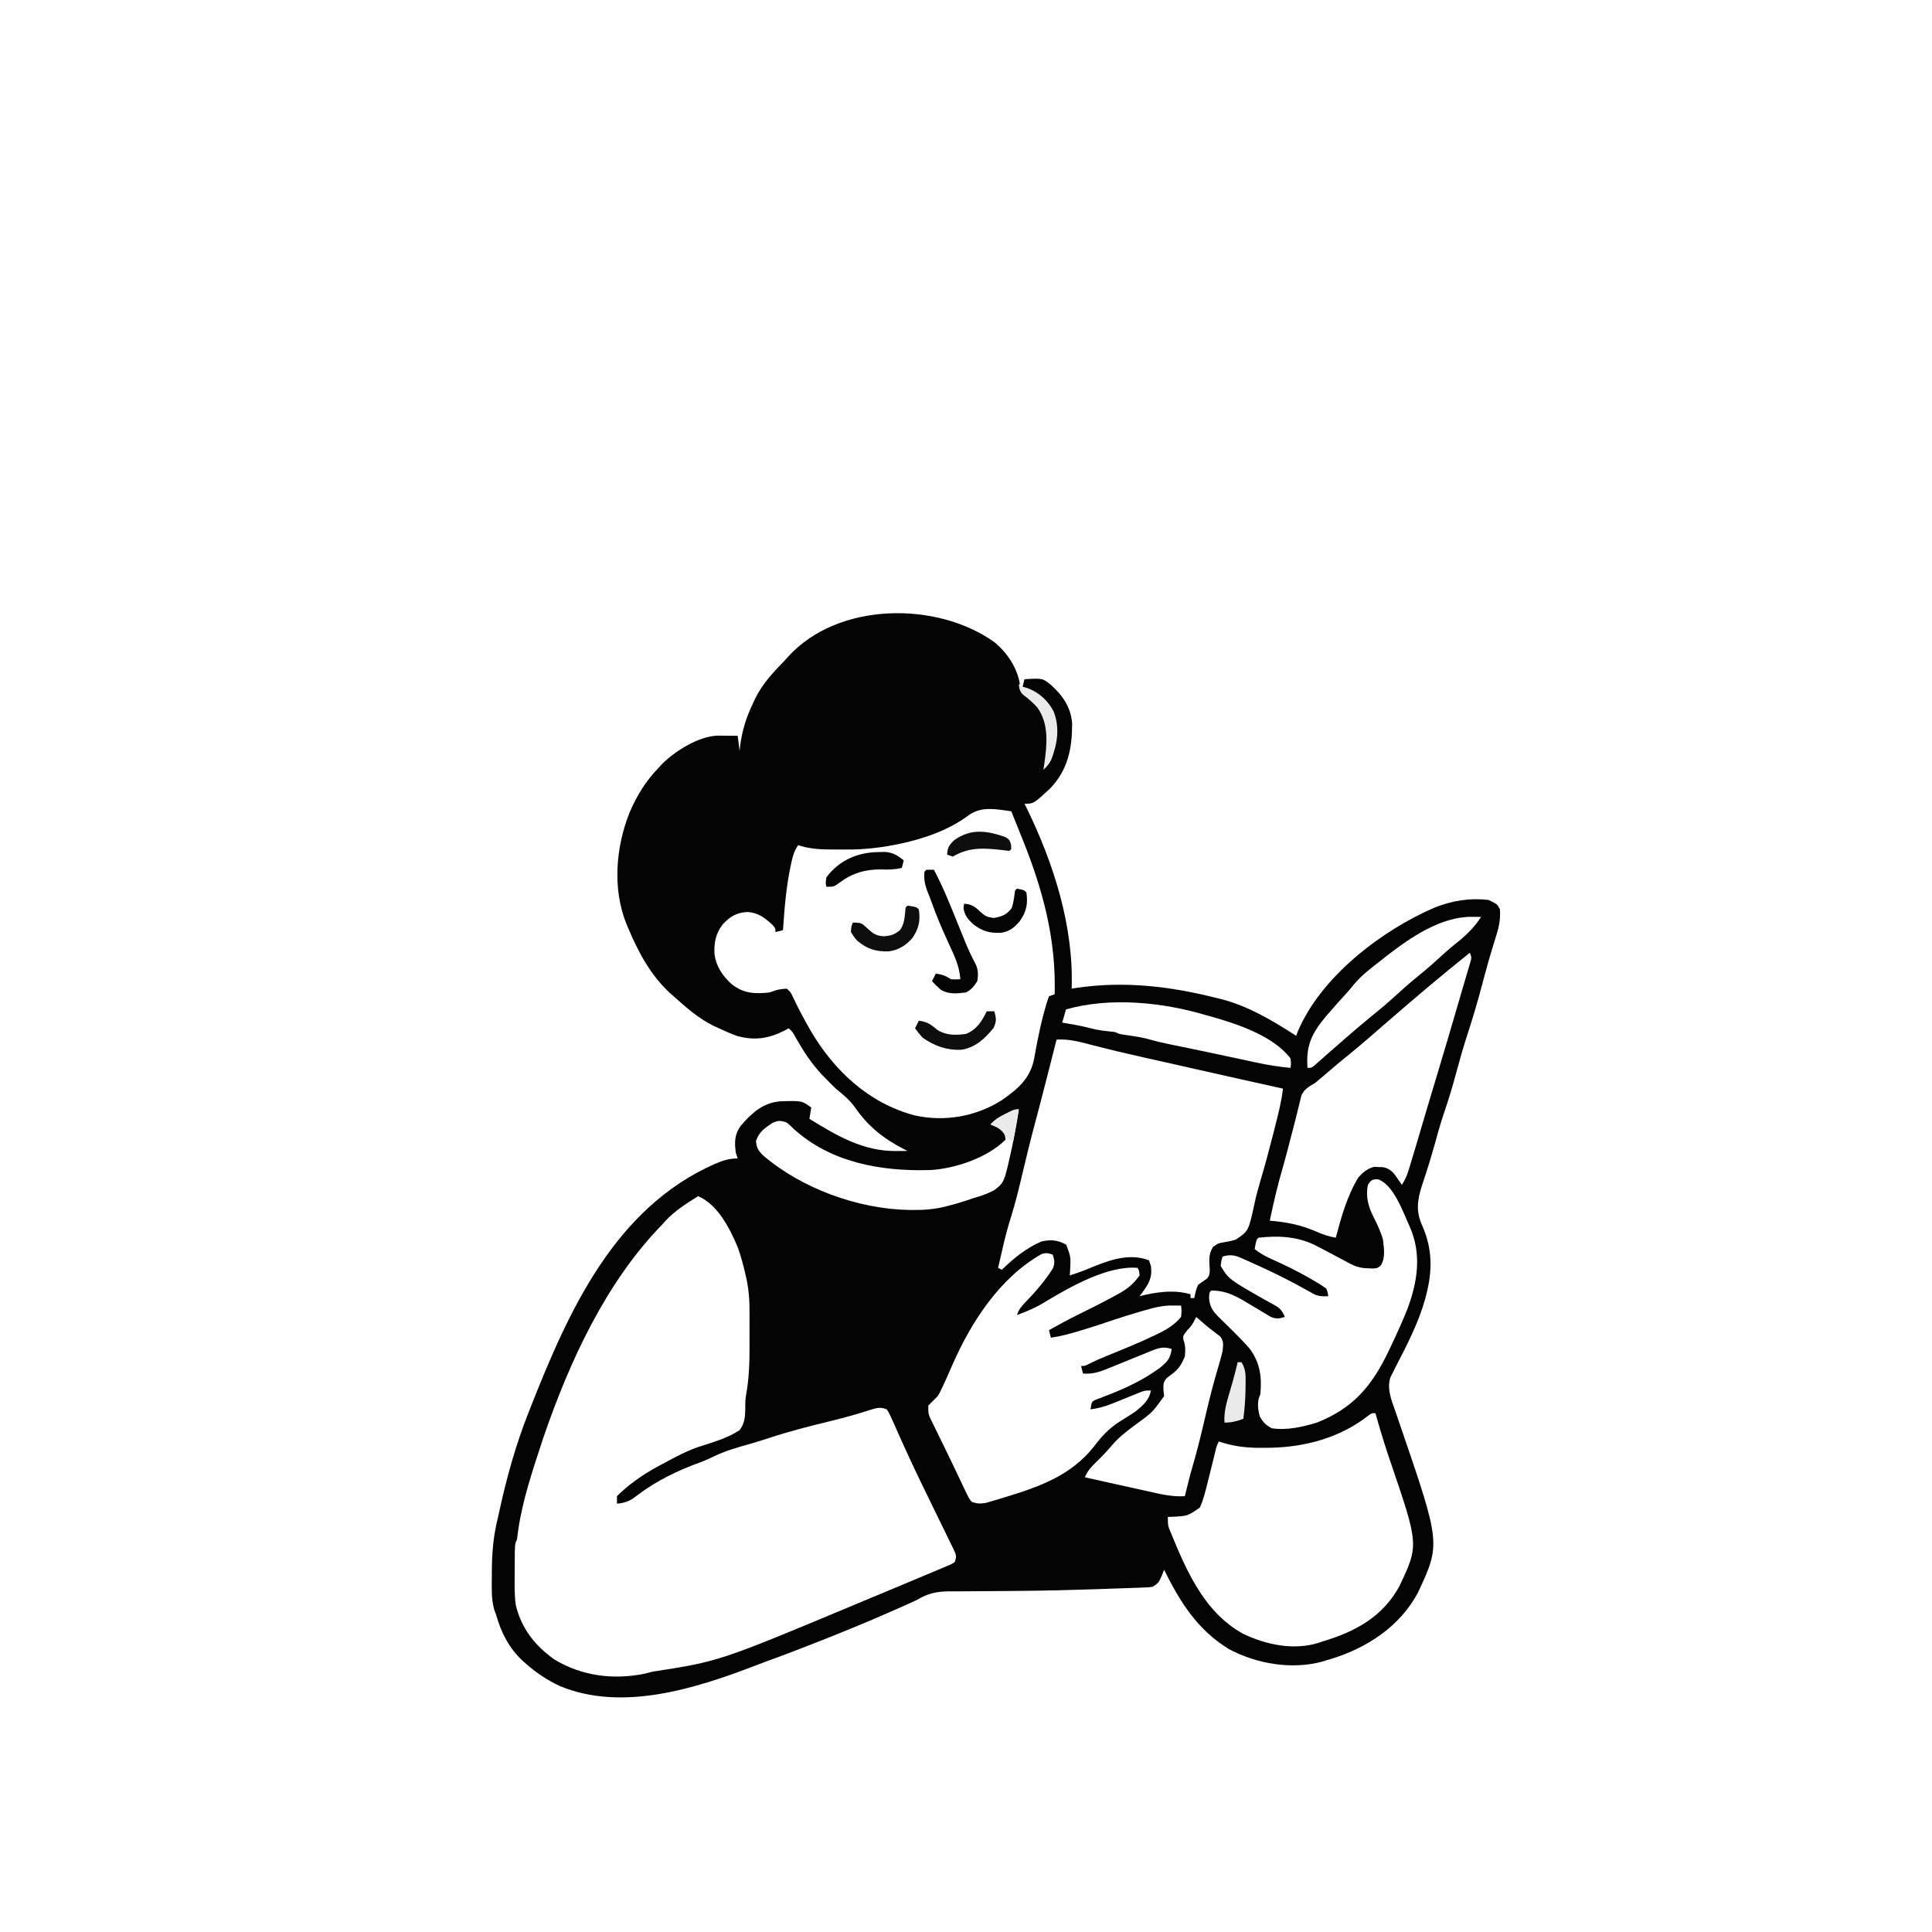
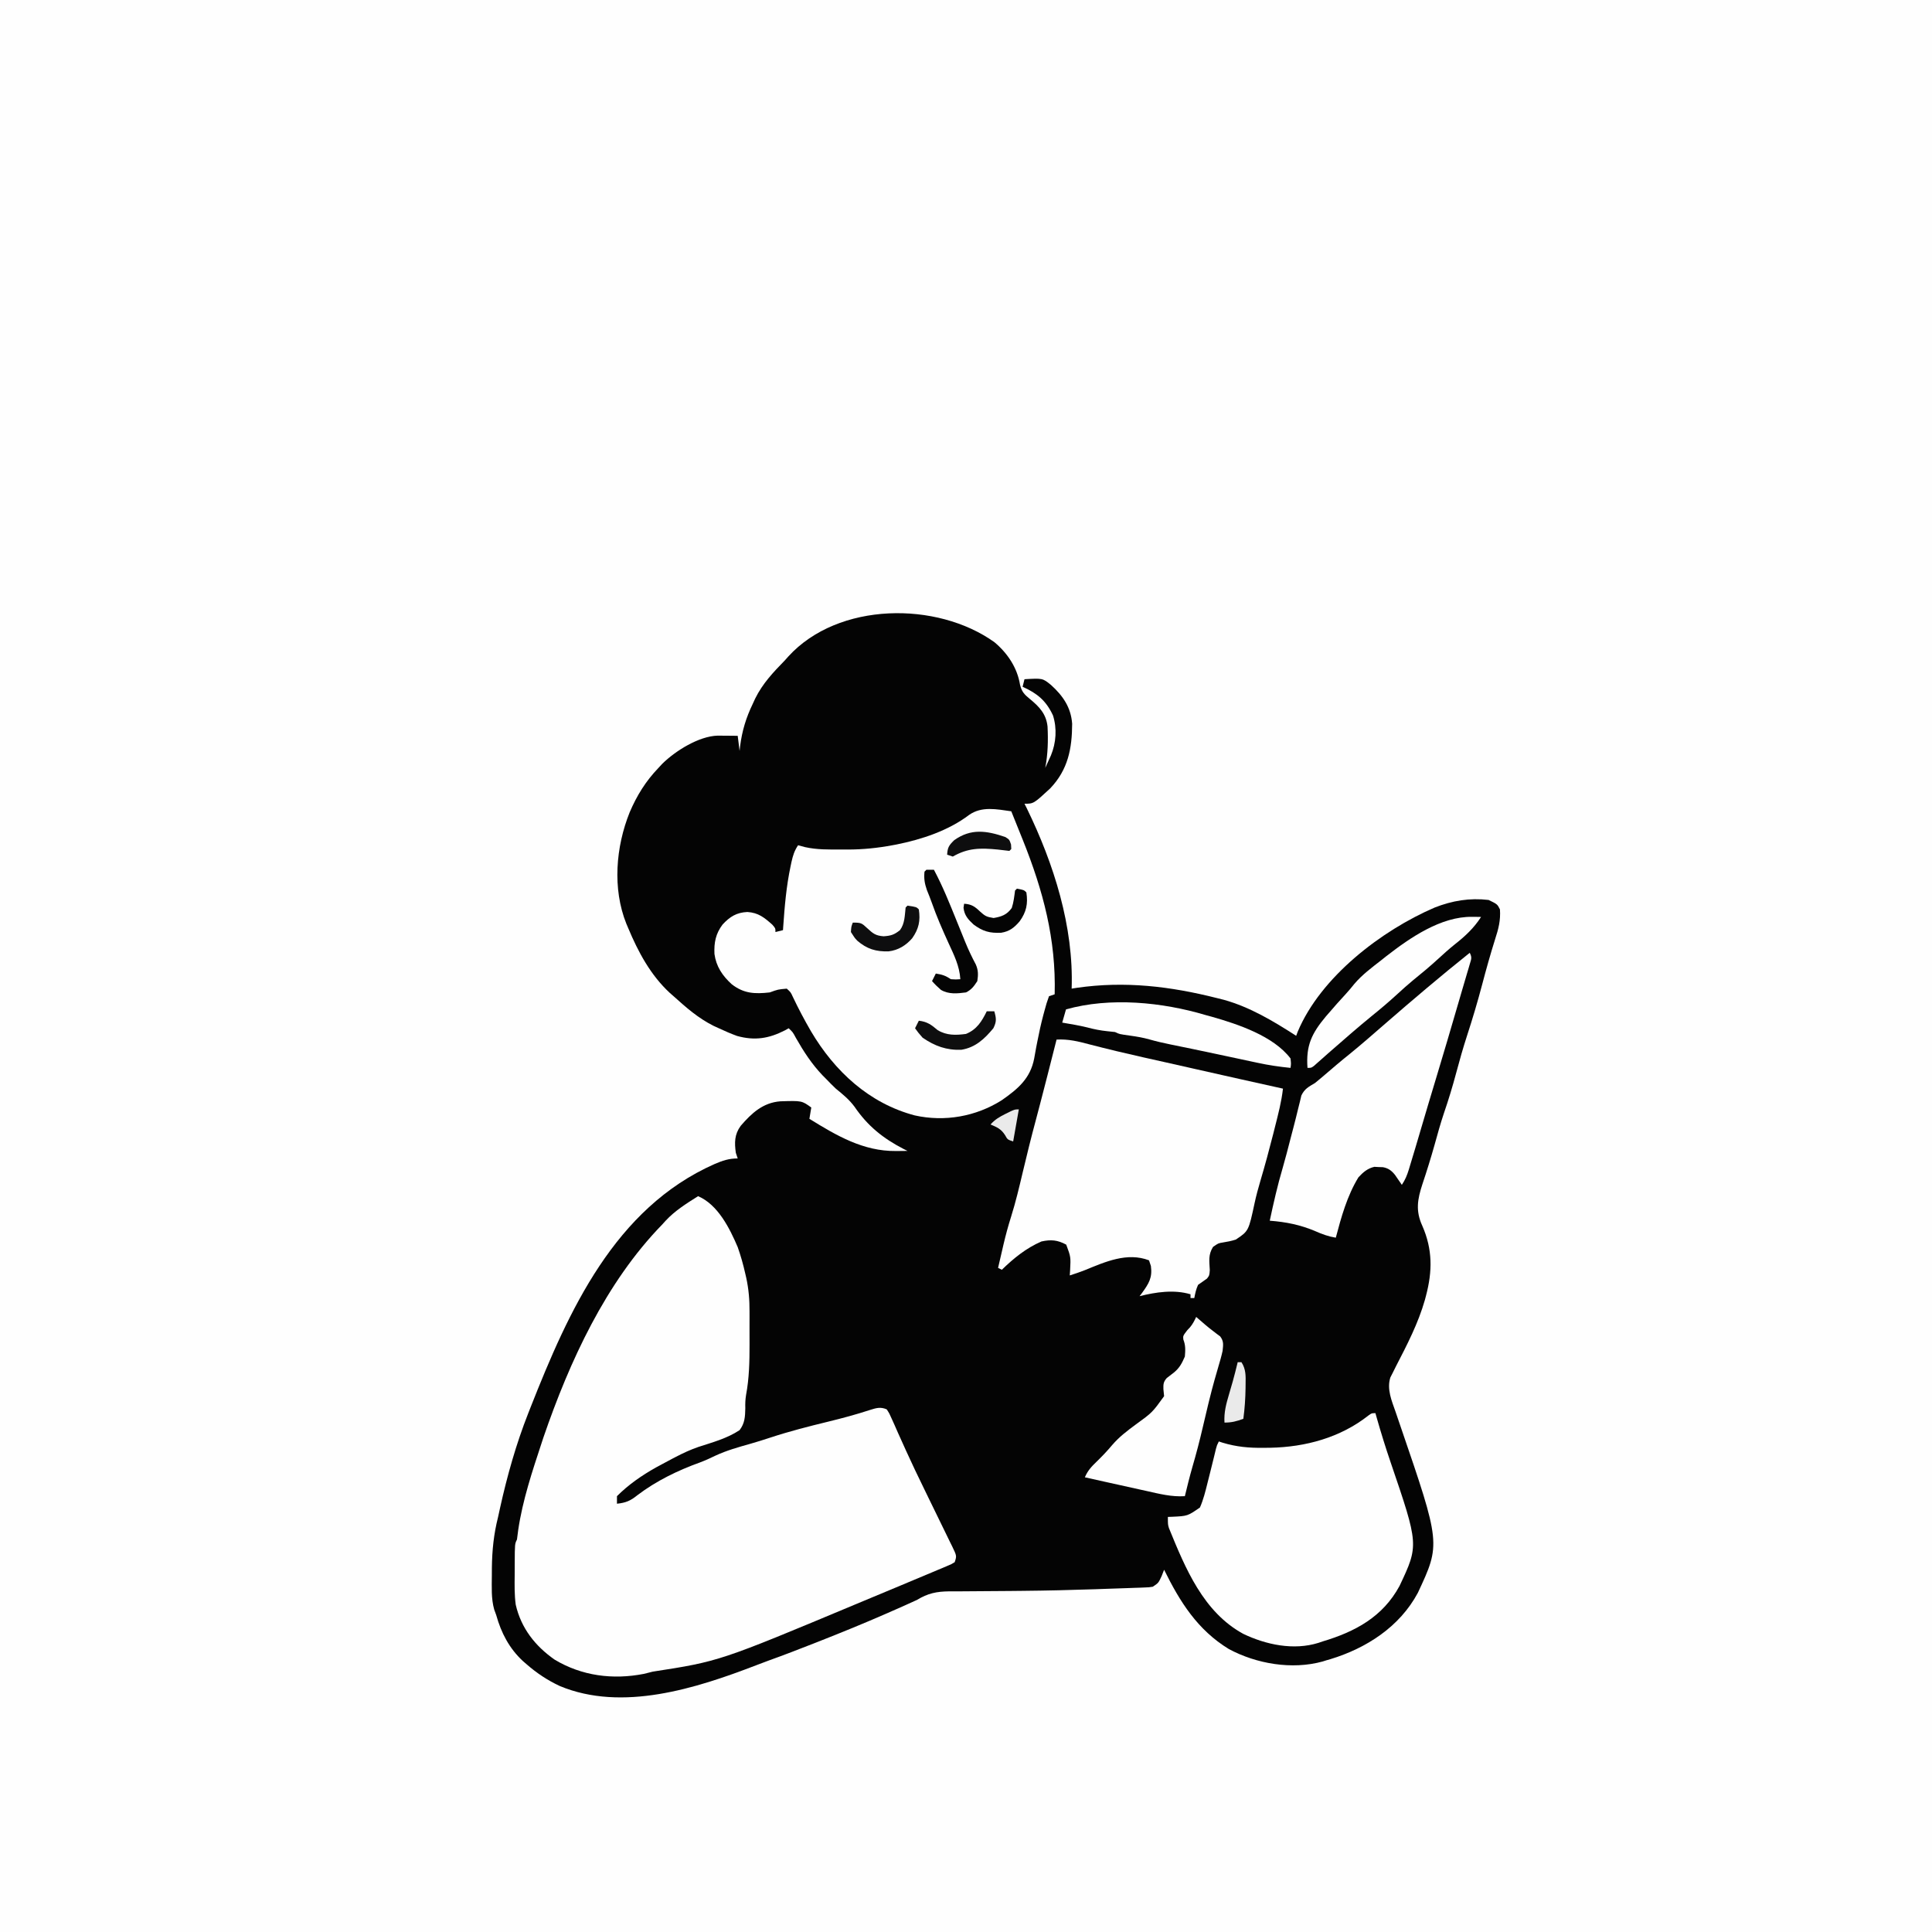
<svg xmlns="http://www.w3.org/2000/svg" version="1.1" width="1024" height="1024">
  <rect width="100%" height="100%" fill="#808080" stroke="none" />
  <path d="M0 0 C337.92 0 675.84 0 1024 0 C1024 337.92 1024 675.84 1024 1024 C686.08 1024 348.16 1024 0 1024 C0 686.08 0 348.16 0 0 Z " fill="#FEFEFE" transform="translate(0,0)" />
  <path d="M0 0 C6.937 5.794 12.117 13.539 13.562 22.5 C14.422 26.178 15.834 27.704 18.75 30.062 C23.739 34.151 27.45 37.997 28.155 44.69 C28.534 52.06 28.349 59.37 26.938 66.625 C27.587 65.21 28.232 63.793 28.875 62.375 C29.235 61.586 29.594 60.797 29.965 59.984 C32.717 53.309 33.243 45.706 31.031 38.793 C27.394 31.016 22.781 27.173 14.938 23.625 C15.267 22.305 15.598 20.985 15.938 19.625 C25.514 19.062 25.514 19.062 29.938 22.625 C36.304 28.37 40.559 34.517 41.203 43.211 C41.149 56.38 39.038 67.548 29.562 77.5 C20.772 85.625 20.772 85.625 15.938 85.625 C16.338 86.418 16.739 87.211 17.152 88.027 C31.487 117.444 42.064 150.654 40.938 183.625 C42.287 183.408 42.287 183.408 43.664 183.188 C69.172 179.507 93.124 182.369 117.938 188.625 C119.167 188.933 120.397 189.241 121.664 189.559 C135.505 193.422 147.937 200.899 159.938 208.625 C160.208 207.902 160.479 207.179 160.758 206.434 C172.97 177.36 205.143 152.792 233.309 140.656 C242.681 136.98 251.877 135.44 261.938 136.625 C266.558 138.867 266.558 138.867 267.938 141.625 C268.359 147.441 267.149 151.996 265.375 157.438 C262.873 165.41 260.623 173.419 258.5 181.5 C256.089 190.615 253.425 199.601 250.497 208.562 C248.404 215.015 246.557 221.508 244.812 228.062 C242.86 235.398 240.687 242.56 238.215 249.738 C236.349 255.281 234.825 260.927 233.249 266.558 C231.292 273.508 229.153 280.388 226.854 287.233 C224.197 295.356 223.151 301.418 226.812 309.375 C232.248 321.81 232.199 333.333 228.75 346.375 C228.554 347.118 228.358 347.86 228.156 348.625 C224.643 360.961 218.738 372.361 212.871 383.709 C212.349 384.76 211.827 385.811 211.289 386.895 C210.575 388.296 210.575 388.296 209.846 389.726 C207.895 395.951 210.571 402.044 212.633 407.961 C213.187 409.588 213.74 411.215 214.294 412.842 C214.728 414.107 214.728 414.107 215.171 415.397 C236.579 477.877 236.579 477.877 224.434 503.84 C214.82 521.84 197.169 533.213 178.016 539.035 C177.33 539.23 176.644 539.424 175.938 539.625 C175.293 539.83 174.648 540.035 173.984 540.246 C157.699 544.752 138.803 541.49 124.223 533.633 C107.635 523.495 98.333 508.648 89.938 491.625 C89.504 492.739 89.071 493.852 88.625 495 C86.938 498.625 86.938 498.625 83.938 500.625 C81.951 500.935 81.951 500.935 79.64 501.02 C78.76 501.056 77.88 501.093 76.973 501.131 C75.525 501.176 75.525 501.176 74.047 501.223 C73.023 501.261 71.999 501.3 70.943 501.34 C67.525 501.466 64.106 501.577 60.688 501.688 C58.297 501.773 55.907 501.859 53.517 501.946 C40.61 502.392 27.71 502.687 14.796 502.811 C12.628 502.832 10.461 502.855 8.294 502.878 C1.974 502.945 -4.346 503.004 -10.666 503.014 C-13.91 503.023 -17.154 503.057 -20.398 503.086 C-21.564 503.081 -22.729 503.076 -23.93 503.07 C-30.746 503.154 -35.26 504.102 -41.062 507.625 C-45.743 509.792 -50.464 511.866 -55.188 513.938 C-56.208 514.385 -56.208 514.385 -57.248 514.842 C-69.189 520.071 -81.246 524.978 -93.375 529.75 C-94.181 530.067 -94.987 530.384 -95.817 530.711 C-103.746 533.826 -111.684 536.895 -119.703 539.771 C-121.952 540.585 -124.184 541.435 -126.414 542.301 C-158.135 554.523 -197.251 567.028 -230.32 553.27 C-236.909 550.19 -242.6 546.412 -248.062 541.625 C-248.689 541.081 -249.315 540.537 -249.961 539.977 C-257.182 533.26 -261.441 525.04 -264.062 515.625 C-264.412 514.669 -264.761 513.712 -265.121 512.727 C-266.779 506.878 -266.402 500.713 -266.375 494.688 C-266.37 493.383 -266.365 492.078 -266.36 490.734 C-266.245 481.294 -265.378 472.795 -263.062 463.625 C-262.714 462.056 -262.371 460.485 -262.031 458.914 C-258.269 441.891 -253.469 424.853 -247.062 408.625 C-246.642 407.555 -246.222 406.485 -245.789 405.383 C-225.622 354.297 -201.297 300.054 -148.317 276.583 C-144.016 274.756 -140.76 273.625 -136.062 273.625 C-136.393 272.635 -136.722 271.645 -137.062 270.625 C-137.824 265.199 -137.789 260.915 -134.5 256.375 C-128.649 249.576 -122.687 244.064 -113.461 243.344 C-102.089 242.985 -102.089 242.985 -97.062 246.625 C-97.393 248.605 -97.722 250.585 -98.062 252.625 C-83.776 261.451 -69.553 269.862 -52.25 269.688 C-50.508 269.674 -50.508 269.674 -48.73 269.66 C-47.85 269.649 -46.97 269.637 -46.062 269.625 C-46.729 269.296 -47.395 268.968 -48.082 268.629 C-59.04 262.974 -67.2 256.41 -74.156 246.203 C-76.974 242.392 -80.411 239.602 -84.062 236.625 C-85.772 235.003 -87.436 233.331 -89.062 231.625 C-89.719 230.964 -90.375 230.302 -91.051 229.621 C-96.87 223.521 -101.064 217.024 -105.215 209.75 C-106.875 206.647 -106.875 206.647 -109.062 204.625 C-109.706 204.986 -110.349 205.347 -111.012 205.719 C-119.546 210.102 -127.046 211.292 -136.391 208.703 C-139.705 207.494 -142.871 206.129 -146.062 204.625 C-146.988 204.202 -147.914 203.779 -148.867 203.344 C-156.941 199.318 -163.415 193.627 -170.062 187.625 C-170.732 187.04 -171.401 186.455 -172.09 185.852 C-182.243 176.439 -188.791 164.229 -194.062 151.625 C-194.569 150.434 -194.569 150.434 -195.086 149.219 C-202.538 130.625 -200.687 108.494 -193.332 90.188 C-189.507 81.25 -184.837 73.681 -178.062 66.625 C-177.4 65.911 -176.737 65.197 -176.055 64.461 C-169.078 57.59 -156.68 49.818 -146.707 49.527 C-144.81 49.545 -144.81 49.545 -142.875 49.562 C-141.603 49.572 -140.33 49.581 -139.02 49.59 C-137.556 49.607 -137.556 49.607 -136.062 49.625 C-135.732 52.265 -135.403 54.905 -135.062 57.625 C-134.976 56.826 -134.89 56.027 -134.801 55.203 C-133.747 46.964 -131.665 40.092 -128.062 32.625 C-127.642 31.71 -127.222 30.795 -126.789 29.852 C-122.823 21.851 -117.231 15.948 -111.062 9.625 C-110.167 8.62 -110.167 8.62 -109.254 7.594 C-82.778 -21.457 -30.387 -21.771 0 0 Z " fill="#040404" transform="translate(527.062,340.375)" />
  <path d="M0 0 C10.475 4.459 16.739 16.979 21 27 C22.632 31.614 23.927 36.226 25 41 C25.25 42.076 25.25 42.076 25.505 43.174 C26.831 49.233 27.294 54.952 27.266 61.145 C27.268 62.076 27.269 63.008 27.271 63.968 C27.273 65.925 27.269 67.882 27.261 69.839 C27.25 72.795 27.261 75.75 27.273 78.705 C27.279 87.764 27.094 96.449 25.429 105.372 C25.032 107.802 24.946 109.965 25.027 112.418 C24.921 116.896 24.781 120.363 22 124 C15.427 128.383 7.562 130.502 0.11 132.928 C-4.047 134.361 -7.918 136.159 -11.812 138.188 C-12.443 138.513 -13.073 138.838 -13.722 139.174 C-15.489 140.1 -17.245 141.05 -19 142 C-20.084 142.584 -21.168 143.168 -22.285 143.77 C-29.832 147.996 -36.866 152.866 -43 159 C-43 160.32 -43 161.64 -43 163 C-38.323 162.513 -35.815 161.454 -32.188 158.5 C-22.14 150.886 -10.795 145.376 1.039 141.109 C3.871 140.048 6.532 138.822 9.25 137.5 C15.128 134.773 21.233 133.059 27.449 131.309 C31.181 130.254 34.862 129.082 38.545 127.869 C48.502 124.603 58.582 122.029 68.761 119.553 C76.265 117.72 83.687 115.746 91.028 113.334 C94.413 112.264 96.696 111.548 100 113 C101.409 115.192 101.409 115.192 102.707 118.133 C103.452 119.784 103.452 119.784 104.212 121.469 C105.004 123.279 105.004 123.279 105.812 125.125 C106.964 127.692 108.125 130.254 109.285 132.816 C109.735 133.817 109.735 133.817 110.195 134.838 C113.267 141.647 116.513 148.369 119.786 155.084 C120.746 157.054 121.702 159.025 122.657 160.998 C125.419 166.697 128.191 172.391 130.984 178.074 C131.823 179.799 132.662 181.525 133.5 183.25 C134.07 184.393 134.07 184.393 134.651 185.559 C137.113 190.66 137.113 190.66 136 194 C134.311 195.033 134.311 195.033 132.08 195.97 C131.241 196.329 130.402 196.688 129.538 197.057 C128.617 197.438 127.695 197.819 126.746 198.211 C125.314 198.818 125.314 198.818 123.853 199.437 C120.719 200.76 117.579 202.068 114.438 203.375 C112.269 204.285 110.1 205.196 107.932 206.108 C102.584 208.352 97.229 210.582 91.872 212.806 C89.319 213.867 86.768 214.933 84.218 216 C11.214 246.549 11.214 246.549 -24 252 C-25.585 252.391 -27.168 252.786 -28.75 253.188 C-45.191 256.398 -61.672 254.287 -76.062 245.625 C-86.303 238.461 -93.796 229.002 -96.654 216.514 C-97.376 211.269 -97.254 205.974 -97.206 200.689 C-97.187 198.609 -97.185 196.529 -97.186 194.449 C-97.141 184.281 -97.141 184.281 -96 182 C-95.75 180.253 -95.526 178.502 -95.312 176.75 C-93.004 161.192 -87.917 145.912 -83 131 C-82.647 129.928 -82.294 128.855 -81.93 127.75 C-68.117 87.568 -48.936 45.712 -19 15 C-18.101 14.008 -18.101 14.008 -17.184 12.996 C-12.205 7.633 -6.149 3.887 0 0 Z " fill="#FEFEFE" transform="translate(370,634)" />
  <path d="M0 0 C1.586 3.936 3.168 7.874 4.75 11.812 C5.193 12.913 5.637 14.013 6.094 15.146 C16.903 42.091 23.776 67.87 23 97 C22.01 97.33 21.02 97.66 20 98 C19.039 100.562 18.299 102.985 17.625 105.625 C17.411 106.412 17.198 107.2 16.978 108.011 C15.751 112.657 14.718 117.313 13.812 122.031 C13.613 123.044 13.414 124.056 13.208 125.099 C12.828 127.072 12.471 129.049 12.139 131.03 C10.093 141.651 3.514 147.174 -5.105 153.176 C-18.795 161.803 -35.262 164.711 -51.156 161.195 C-75.389 154.777 -93.661 137.762 -106.188 116.562 C-109.664 110.568 -112.879 104.487 -115.844 98.223 C-116.922 95.877 -116.922 95.877 -119 94 C-123.656 94.41 -123.656 94.41 -128 96 C-135.912 96.897 -141.815 96.636 -148.199 91.641 C-153.089 87.186 -156.426 82.233 -157.324 75.609 C-157.592 69.584 -156.676 64.859 -153 60 C-149.145 55.843 -145.609 53.634 -139.875 53.375 C-134.053 53.75 -130.878 56.32 -126.625 60.125 C-125 62 -125 62 -125 64 C-123.02 63.505 -123.02 63.505 -121 63 C-120.96 62.403 -120.921 61.806 -120.88 61.19 C-120.135 50.436 -119.238 39.81 -117 29.25 C-116.834 28.459 -116.668 27.669 -116.497 26.854 C-115.722 23.401 -114.983 20.974 -113 18 C-111.198 18.487 -111.198 18.487 -109.359 18.984 C-103.011 20.389 -96.724 20.292 -90.25 20.25 C-88.471 20.262 -88.471 20.262 -86.656 20.273 C-78.598 20.256 -70.919 19.478 -63 18 C-62.27 17.865 -61.541 17.729 -60.789 17.59 C-47.402 14.907 -33.317 10.239 -22.375 1.938 C-15.595 -2.812 -7.771 -1.084 0 0 Z " fill="#FEFEFE" transform="translate(536,430)" />
  <path d="M0 0 C6.215 -0.35 11.518 0.959 17.5 2.562 C26.987 5.019 36.499 7.298 46.062 9.438 C46.711 9.583 47.359 9.728 48.027 9.877 C51.349 10.621 54.672 11.363 57.995 12.104 C61.971 12.992 65.945 13.889 69.918 14.789 C70.568 14.936 71.218 15.083 71.888 15.235 C72.536 15.382 73.183 15.529 73.851 15.68 C89.225 19.161 104.609 22.594 120 26 C119.231 32.855 117.501 39.446 115.812 46.125 C115.345 47.987 115.345 47.987 114.868 49.886 C112.751 58.237 110.503 66.539 108.058 74.8 C106.908 78.704 105.836 82.586 104.984 86.566 C101.79 101.469 101.79 101.469 95 106 C92.695 106.747 90.48 107.171 88.09 107.551 C85.719 107.94 85.719 107.94 82.938 109.875 C80.309 114.115 80.983 117.326 81.215 122.199 C81 125 81 125 79.754 126.645 C78.178 127.775 76.589 128.888 75 130 C73.925 132.348 73.501 134.443 73 137 C72.34 137 71.68 137 71 137 C71 136.34 71 135.68 71 135 C62.341 132.386 52.605 133.824 44 136 C44.433 135.432 44.866 134.863 45.312 134.277 C48.837 129.39 50.875 126.249 50 120 C49.67 119.01 49.34 118.02 49 117 C37.394 112.558 25.737 117.824 15.067 122.179 C12.414 123.233 9.72 124.135 7 125 C7.087 123.679 7.087 123.679 7.176 122.332 C7.548 115.211 7.548 115.211 5.125 108.688 C0.543 106.213 -2.912 105.898 -8 107 C-16.107 110.504 -22.712 115.887 -29 122 C-29.66 121.67 -30.32 121.34 -31 121 C-30.258 117.769 -29.505 114.541 -28.75 111.312 C-28.545 110.42 -28.34 109.527 -28.129 108.607 C-26.955 103.61 -25.628 98.711 -24.078 93.816 C-21.68 86.17 -19.839 78.42 -18 70.625 C-15.789 61.3 -13.506 52.009 -11.009 42.755 C-9.427 36.868 -7.91 30.966 -6.39 25.063 C-5.869 23.039 -5.347 21.014 -4.824 18.99 C-3.193 12.666 -1.571 6.34 0 0 Z " fill="#FEFEFE" transform="translate(560,551)" />
  <path d="M0 0 C0.402 1.423 0.402 1.423 0.812 2.875 C3.019 10.571 5.373 18.189 7.961 25.766 C23.013 69.902 23.013 69.902 12.785 91.574 C3.88 108.017 -10.735 115.836 -28 121 C-28.73 121.249 -29.459 121.498 -30.211 121.754 C-43.32 125.847 -57.936 122.765 -70 117 C-91.22 105.445 -100.739 82.22 -109.441 60.91 C-110 59 -110 59 -110 55 C-109.276 54.974 -108.551 54.948 -107.805 54.922 C-99.56 54.543 -99.56 54.543 -93 50 C-91.169 45.803 -90.09 41.434 -89 37 C-88.56 35.256 -88.12 33.513 -87.68 31.77 C-86.997 29.058 -86.321 26.346 -85.662 23.629 C-85.46 22.799 -85.259 21.969 -85.051 21.113 C-84.872 20.369 -84.693 19.624 -84.509 18.857 C-84 17 -84 17 -83 15 C-82.354 15.212 -81.708 15.424 -81.042 15.643 C-73.665 17.883 -66.934 18.475 -59.25 18.375 C-58.103 18.363 -56.957 18.352 -55.775 18.34 C-37.103 17.981 -18.614 12.981 -3.715 1.25 C-2 0 -2 0 0 0 Z " fill="#FEFEFE" transform="translate(729,749)" />
-   <path d="M0 0 C0.913 2.99 1.205 4.507 -0.012 7.438 C-4.145 13.758 -8.75 19.267 -13.999 24.672 C-16.353 27.108 -17.913 28.74 -19 32 C-13.612 30.081 -8.676 27.896 -3.812 24.875 C9.247 17.032 29.305 5.573 45 7 C45.812 8.625 45.812 8.625 46 11 C42.526 15.916 38.961 18.592 33.688 21.375 C32.992 21.754 32.296 22.134 31.579 22.525 C25.373 25.879 19.059 29.02 12.73 32.137 C7.739 34.608 2.86 37.281 -2 40 C-1.505 41.98 -1.505 41.98 -1 44 C3.777 43.314 8.324 42.134 12.938 40.75 C13.683 40.529 14.428 40.308 15.195 40.08 C21.227 38.273 27.184 36.283 33.148 34.266 C37.446 32.834 41.78 31.531 46.125 30.25 C46.836 30.039 47.547 29.828 48.279 29.611 C53.54 28.076 58.322 26.856 63.812 26.938 C64.998 26.951 64.998 26.951 66.207 26.965 C66.799 26.976 67.39 26.988 68 27 C68.312 29.688 68.312 29.688 68 33 C64.603 37.018 60.874 39.443 56.188 41.688 C55.516 42.017 54.845 42.347 54.153 42.686 C45.688 46.757 36.968 50.255 28.273 53.801 C25.259 55.034 22.308 56.297 19.414 57.793 C17 59 17 59 15 59 C15.495 60.98 15.495 60.98 16 63 C21.48 63.427 25.338 61.968 30.285 59.902 C31.883 59.26 33.482 58.617 35.08 57.975 C37.579 56.955 40.076 55.932 42.572 54.906 C44.993 53.915 47.42 52.939 49.848 51.965 C50.59 51.653 51.333 51.342 52.099 51.021 C56.109 49.417 58.836 48.566 63 50 C62.321 55.178 60.536 56.906 56.602 60.117 C47.472 66.724 37.639 71.259 27.134 75.211 C26.351 75.518 25.568 75.824 24.762 76.141 C24.06 76.404 23.358 76.667 22.635 76.938 C20.793 77.896 20.793 77.896 20.265 80.116 C20.177 80.738 20.09 81.36 20 82 C24.111 81.426 27.671 80.498 31.512 78.934 C33.019 78.329 33.019 78.329 34.557 77.713 C35.59 77.292 36.623 76.871 37.688 76.438 C39.752 75.598 41.818 74.763 43.887 73.934 C44.796 73.563 45.706 73.192 46.643 72.81 C49 72 49 72 52 72 C51.079 77.153 47.903 79.739 44 83 C41.235 84.876 38.418 86.637 35.574 88.391 C29.802 92 25.937 96.269 21.836 101.668 C9.418 117.441 -8.064 123.357 -26.625 128.938 C-27.669 129.257 -28.712 129.576 -29.788 129.904 C-30.778 130.192 -31.769 130.481 -32.789 130.777 C-34.115 131.168 -34.115 131.168 -35.467 131.566 C-38.403 132.069 -40.197 132.028 -43 131 C-44.495 129.048 -44.495 129.048 -45.727 126.461 C-46.196 125.498 -46.666 124.536 -47.149 123.544 C-47.636 122.498 -48.123 121.452 -48.625 120.375 C-49.138 119.309 -49.65 118.242 -50.179 117.144 C-51.254 114.903 -52.321 112.659 -53.382 110.411 C-54.967 107.069 -56.59 103.747 -58.227 100.43 C-59.235 98.37 -60.243 96.31 -61.25 94.25 C-61.728 93.281 -62.206 92.312 -62.698 91.314 C-63.133 90.411 -63.568 89.508 -64.016 88.578 C-64.4 87.788 -64.785 86.998 -65.181 86.185 C-66 84 -66 84 -66 80 C-64.333 78.333 -62.667 76.667 -61 75 C-59.957 73.284 -59.957 73.284 -59.07 71.379 C-58.729 70.671 -58.387 69.963 -58.035 69.234 C-56.34 65.577 -54.73 61.885 -53.125 58.188 C-43.101 35.495 -28.14 12.313 -6.043 -0.285 C-3.611 -1.136 -2.391 -0.854 0 0 Z " fill="#FEFEFE" transform="translate(558,665)" />
-   <path d="M0 0 C8.326 3.111 13.143 17.374 16.705 25.111 C23.124 39.535 20.898 54.219 15.51 68.645 C12.762 75.526 9.702 82.252 6.52 88.941 C6.093 89.838 5.666 90.735 5.227 91.66 C-3.482 109.692 -13.429 121.398 -32.48 128.941 C-40.22 131.281 -48.381 133.171 -56.48 131.941 C-59.733 130.149 -60.983 128.817 -62.793 125.629 C-63.799 121.695 -64.339 117.657 -62.48 113.941 C-61.59 104.711 -62.623 96.997 -68.328 89.52 C-71.612 85.777 -75.128 82.286 -78.664 78.785 C-79.204 78.25 -79.743 77.715 -80.299 77.164 C-81.357 76.119 -82.422 75.082 -83.494 74.051 C-87.24 70.398 -89.358 68.02 -89.668 62.754 C-89.48 59.941 -89.48 59.941 -88.48 58.941 C-79.81 58.923 -74.001 62.656 -66.73 67.066 C-64.535 68.395 -62.332 69.71 -60.121 71.012 C-59.157 71.597 -58.193 72.183 -57.2 72.786 C-54.087 74.109 -52.655 73.951 -49.48 72.941 C-50.818 69.762 -51.95 68.327 -54.973 66.68 C-55.672 66.287 -56.372 65.895 -57.093 65.491 C-57.84 65.083 -58.586 64.674 -59.355 64.254 C-79.202 53 -79.202 53 -83.48 45.941 C-83.168 43.191 -83.168 43.191 -82.48 40.941 C-78.339 39.76 -76.168 40.12 -72.262 41.863 C-71.257 42.307 -70.251 42.751 -69.216 43.208 C-67.614 43.942 -67.614 43.942 -65.98 44.691 C-64.879 45.184 -63.778 45.677 -62.644 46.185 C-54.285 49.978 -46.133 54.112 -38.119 58.587 C-37.315 59.027 -36.512 59.468 -35.684 59.922 C-34.989 60.313 -34.295 60.704 -33.579 61.106 C-31.095 62.095 -29.13 62.091 -26.48 61.941 C-26.742 60.012 -26.742 60.012 -27.48 57.941 C-29.96 56.172 -32.336 54.672 -34.98 53.191 C-35.734 52.758 -36.487 52.325 -37.262 51.879 C-43.34 48.442 -49.573 45.39 -55.945 42.542 C-59.433 40.975 -62.544 39.41 -65.48 36.941 C-64.605 32.066 -64.605 32.066 -63.48 30.941 C-52.014 29.684 -41.66 30.333 -31.48 35.941 C-29.867 36.786 -28.253 37.626 -26.637 38.465 C-22.529 40.603 -18.445 42.781 -14.375 44.989 C-11.188 46.591 -8.502 47.121 -4.98 47.191 C-4.207 47.217 -3.434 47.243 -2.637 47.27 C-0.436 47.09 -0.436 47.09 1.273 45.773 C3.978 41.797 3.029 36.519 2.52 31.941 C1.295 27.607 -0.597 23.675 -2.637 19.672 C-5.318 14.203 -6.705 9.053 -5.48 2.941 C-3.787 0.361 -3.116 -0.074 0 0 Z " fill="#FEFEFE" transform="translate(730.48,625.059)" />
  <path d="M0 0 C1.275 2.549 0.827 3.256 0.031 5.945 C-0.207 6.763 -0.444 7.58 -0.689 8.422 C-0.957 9.314 -1.224 10.206 -1.5 11.125 C-1.773 12.055 -2.045 12.985 -2.326 13.943 C-2.911 15.937 -3.499 17.93 -4.09 19.922 C-4.987 22.955 -5.871 25.99 -6.75 29.027 C-10.187 40.889 -13.696 52.728 -17.262 64.551 C-18.531 68.763 -19.797 72.975 -21.062 77.188 C-21.312 78.018 -21.561 78.848 -21.818 79.703 C-23.21 84.342 -24.586 88.985 -25.944 93.634 C-27.822 100.058 -29.725 106.475 -31.688 112.875 C-31.89 113.548 -32.092 114.22 -32.301 114.913 C-33.255 117.993 -34.194 120.291 -36 123 C-36.326 122.518 -36.652 122.036 -36.988 121.539 C-37.425 120.907 -37.862 120.276 -38.312 119.625 C-38.742 118.999 -39.171 118.372 -39.613 117.727 C-41.438 115.454 -43.153 114.153 -46.051 113.629 C-46.797 113.607 -47.544 113.585 -48.312 113.562 C-49.051 113.523 -49.79 113.483 -50.551 113.441 C-54.183 114.27 -56.535 116.323 -59 119 C-64.999 128.802 -68.073 139.979 -71 151 C-74.908 150.364 -78.196 149.16 -81.812 147.562 C-89.843 144.16 -97.314 142.676 -106 142 C-103.988 132.559 -101.871 123.219 -99.133 113.957 C-97.639 108.836 -96.335 103.664 -95 98.5 C-94.479 96.514 -93.959 94.529 -93.438 92.543 C-92.568 89.22 -91.729 85.893 -90.938 82.551 C-90.628 81.317 -90.319 80.084 -90 78.812 C-89.753 77.767 -89.505 76.722 -89.25 75.645 C-87.556 72.061 -85.369 71.026 -82 69 C-79.908 67.295 -77.852 65.578 -75.812 63.812 C-74.661 62.826 -73.508 61.84 -72.355 60.855 C-71.787 60.37 -71.219 59.884 -70.634 59.384 C-68.326 57.429 -65.977 55.527 -63.625 53.625 C-57.26 48.442 -51.091 43.04 -44.901 37.651 C-30.153 24.842 -15.267 12.187 0 0 Z " fill="#FEFEFE" transform="translate(779,505)" />
-   <path d="M0 0 C-0.805 5.71 -1.831 11.353 -3 17 C-3.299 18.46 -3.299 18.46 -3.604 19.95 C-7.677 38.738 -7.677 38.738 -13.113 42.879 C-16.716 44.735 -20.093 45.936 -24 47 C-25.723 47.592 -25.723 47.592 -27.48 48.195 C-30.639 49.254 -33.772 50.177 -37 51 C-37.678 51.177 -38.356 51.355 -39.054 51.537 C-44.587 52.893 -49.813 53.351 -55.5 53.312 C-56.364 53.308 -57.229 53.304 -58.119 53.3 C-85.239 52.833 -115.397 41.884 -136 24 C-138.39 21.267 -138.963 20.394 -139.312 16.688 C-137.56 11.765 -134.84 10.104 -130.641 7.188 C-127.487 5.769 -126.216 5.817 -123 7 C-121.324 8.312 -121.324 8.312 -119.688 10 C-99.927 28.22 -73.032 32.887 -47.228 32.162 C-33.884 31.493 -16.671 25.671 -7 16 C-7.367 13.065 -7.864 12.136 -10 10 C-11.65 9.293 -13.316 8.621 -15 8 C-12.618 5.319 -10.145 3.886 -6.938 2.312 C-6.06 1.876 -5.182 1.439 -4.277 0.988 C-2 0 -2 0 0 0 Z " fill="#FEFEFE" transform="translate(540,588)" />
  <path d="M0 0 C1.663 1.425 3.324 2.852 4.977 4.289 C6.295 5.404 7.644 6.485 9.023 7.523 C9.655 8.011 10.287 8.498 10.938 9 C11.524 9.433 12.111 9.866 12.715 10.312 C14.709 12.931 14.322 14.763 14 18 C13.383 20.834 12.58 23.597 11.75 26.375 C11.286 27.985 10.824 29.596 10.363 31.207 C10.132 32.012 9.901 32.817 9.663 33.647 C8.689 37.103 7.801 40.578 6.938 44.062 C6.777 44.71 6.616 45.357 6.45 46.024 C5.432 50.16 4.461 54.306 3.502 58.456 C1.849 65.599 0.013 72.645 -2.051 79.684 C-3.502 84.756 -4.76 89.873 -6 95 C-13.008 95.451 -19.504 93.777 -26.312 92.25 C-27.55 91.978 -28.787 91.707 -30.062 91.427 C-33.709 90.625 -37.355 89.813 -41 89 C-42.946 88.57 -44.893 88.14 -46.84 87.711 C-50.895 86.815 -54.948 85.911 -59 85 C-57.516 81.513 -55.538 79.358 -52.812 76.75 C-49.878 73.895 -47.116 71.023 -44.5 67.875 C-40.81 63.581 -36.544 60.344 -32 57 C-23.258 50.66 -23.258 50.66 -17 42 C-17.124 40.763 -17.247 39.525 -17.375 38.25 C-17.423 35.562 -17.381 34.434 -15.586 32.387 C-14.344 31.406 -13.09 30.442 -11.824 29.492 C-8.793 27.012 -7.577 24.595 -6 21 C-5.715 17.632 -5.568 15.096 -6.812 11.938 C-7 10 -7 10 -4.688 7 C-4.238 6.526 -3.788 6.051 -3.324 5.562 C-1.851 3.824 -0.948 2.064 0 0 Z " fill="#FEFEFE" transform="translate(634,698)" />
  <path d="M0 0 C1.091 0.298 2.181 0.596 3.305 0.902 C17.234 4.87 35.915 11.095 45 23 C45.312 25.812 45.312 25.812 45 28 C39.118 27.415 33.426 26.583 27.652 25.328 C26.503 25.084 26.503 25.084 25.33 24.835 C22.865 24.311 20.401 23.78 17.938 23.25 C16.233 22.886 14.529 22.523 12.824 22.16 C10.274 21.617 7.724 21.073 5.174 20.528 C-2.801 18.823 -10.787 17.171 -18.78 15.548 C-22.472 14.787 -26.077 13.978 -29.703 12.934 C-33.074 11.979 -36.345 11.418 -39.812 10.938 C-45.789 10.105 -45.789 10.105 -48 9 C-49.371 8.821 -50.747 8.68 -52.125 8.562 C-55.794 8.189 -59.236 7.504 -62.805 6.543 C-67.155 5.467 -71.586 4.763 -76 4 C-75.34 1.69 -74.68 -0.62 -74 -3 C-50.638 -9.596 -23.032 -6.859 0 0 Z " fill="#FEFEFE" transform="translate(639,538)" />
  <path d="M0 0 C0.892 0.009 1.784 0.018 2.703 0.027 C3.379 0.039 4.054 0.051 4.75 0.062 C0.865 6.079 -3.719 10.296 -9.324 14.711 C-12.245 17.059 -14.998 19.519 -17.75 22.062 C-22.197 26.156 -26.797 29.987 -31.5 33.781 C-34.331 36.13 -37.044 38.572 -39.75 41.062 C-44.137 45.096 -48.655 48.896 -53.289 52.641 C-60.552 58.582 -67.63 64.755 -74.688 70.938 C-75.287 71.462 -75.886 71.987 -76.504 72.527 C-77.745 73.619 -78.982 74.716 -80.215 75.816 C-81.16 76.65 -81.16 76.65 -82.125 77.5 C-82.679 77.994 -83.234 78.487 -83.805 78.996 C-85.25 80.062 -85.25 80.062 -87.25 80.062 C-88.14 68.15 -84.983 61.749 -77.461 52.734 C-76.395 51.506 -75.325 50.282 -74.25 49.062 C-73.397 48.078 -72.543 47.093 -71.664 46.078 C-70.192 44.42 -68.701 42.778 -67.188 41.156 C-65.492 39.325 -63.933 37.447 -62.375 35.5 C-58.271 30.686 -53.218 26.937 -48.25 23.062 C-47.297 22.306 -46.345 21.549 -45.363 20.77 C-32.781 11.009 -16.491 -0.217 0 0 Z " fill="#FEFEFE" transform="translate(780.25,485.938)" />
  <path d="M0 0 C1.32 0 2.64 0 4 0 C8.678 8.772 12.341 17.923 16.062 27.125 C16.984 29.402 17.907 31.678 18.834 33.952 C19.406 35.356 19.975 36.76 20.541 38.166 C22.22 42.29 24.093 46.238 26.191 50.166 C27.557 53.263 27.498 55.699 27 59 C25.204 61.753 23.947 63.526 21 65 C16.364 65.607 11.855 66.09 7.719 63.66 C6.024 62.184 4.476 60.693 3 59 C3.66 57.68 4.32 56.36 5 55 C8.375 55.547 10.082 56.055 13 58 C15.625 58.167 15.625 58.167 18 58 C17.566 50.931 14.614 45.119 11.688 38.75 C8.478 31.703 5.406 24.692 2.846 17.379 C2.042 15.119 1.153 12.91 0.25 10.688 C-0.947 7.157 -1.36 4.687 -1 1 C-0.67 0.67 -0.34 0.34 0 0 Z " fill="#040404" transform="translate(491,461)" />
  <path d="M0 0 C4.706 0.706 4.706 0.706 6 2 C6.919 8 5.972 12.321 2.5 17.273 C-0.829 21.106 -4.908 23.628 -9.98 24.238 C-16.668 24.463 -21.546 22.994 -26.645 18.574 C-28.062 17.062 -28.062 17.062 -30 14 C-29.812 11.125 -29.812 11.125 -29 9 C-24.65 9 -24.33 9.171 -21.375 11.938 C-18.334 14.746 -16.961 15.927 -12.688 16.25 C-8.759 15.984 -7.044 15.435 -4 13 C-1.405 9.497 -1.483 5.21 -1 1 C-0.67 0.67 -0.34 0.34 0 0 Z " fill="#0E0E0F" transform="translate(481,480)" />
  <path d="M0 0 C1.32 0 2.64 0 4 0 C5.075 3.762 5.277 5.446 3.5 9 C-1.222 14.667 -5.962 19.172 -13.473 20.406 C-21.357 20.692 -27.493 18.457 -34 14 C-36.348 11.293 -36.348 11.293 -38 9 C-37.34 7.68 -36.68 6.36 -36 5 C-31.55 5.509 -29.375 7.144 -26 10 C-21.266 12.865 -16.371 12.73 -11 12 C-5.273 9.651 -2.638 5.382 0 0 Z " fill="#0E0E0F" transform="translate(523,536)" />
-   <path d="M0 0 C1.268 -0.028 2.537 -0.057 3.844 -0.086 C8.261 0.471 10.046 1.678 13.5 4.375 C13.17 5.695 12.84 7.015 12.5 8.375 C8.665 9.302 5.306 9.366 1.375 9.188 C-6.901 9.131 -13.777 11.162 -20.438 16.125 C-23.5 18.375 -23.5 18.375 -27.5 18.375 C-27.938 16.312 -27.938 16.312 -27.5 13.375 C-20.784 4.421 -11.037 0.112 0 0 Z " fill="#040404" transform="translate(465.5,451.625)" />
  <path d="M0 0 C3.692 0.692 3.692 0.692 5 2 C5.918 7.992 4.997 12.35 1.473 17.27 C-1.399 20.644 -3.901 22.666 -8.359 23.375 C-14.454 23.671 -18.119 22.637 -23 19 C-25.871 16.34 -27.874 14.156 -28.312 10.125 C-28.209 9.424 -28.106 8.723 -28 8 C-24.117 8.235 -22.336 9.462 -19.625 12.062 C-16.919 14.51 -16.162 14.975 -12.375 15.562 C-8.131 14.855 -5.301 13.821 -2.75 10.25 C-1.739 7.216 -1.418 4.163 -1 1 C-0.67 0.67 -0.34 0.34 0 0 Z " fill="#040404" transform="translate(539,471)" />
  <path d="M0 0 C2.152 1.363 2.152 1.363 3.023 3.945 C3.066 4.743 3.109 5.541 3.152 6.363 C2.822 6.693 2.492 7.023 2.152 7.363 C0.086 7.122 -1.981 6.881 -4.047 6.637 C-13.218 5.741 -19.795 5.74 -27.848 10.363 C-28.838 10.033 -29.828 9.703 -30.848 9.363 C-30.629 5.529 -29.907 4.422 -27.098 1.676 C-18.206 -4.651 -9.959 -3.394 0 0 Z " fill="#0E0E0F" transform="translate(532.848,443.637)" />
  <path d="M0 0 C0.66 0 1.32 0 2 0 C4.409 3.714 4.267 7.352 4.188 11.625 C4.178 12.687 4.178 12.687 4.168 13.77 C4.089 19.215 3.727 24.6 3 30 C-0.62 31.316 -3.096 32 -7 32 C-7.326 26.63 -6.136 22.208 -4.625 17.125 C-4.179 15.586 -3.733 14.047 -3.289 12.508 C-3.073 11.763 -2.857 11.018 -2.634 10.251 C-1.677 6.852 -0.836 3.43 0 0 Z " fill="#EAEAEA" transform="translate(656,722)" />
-   <path d="M0 0 C0.33 0.66 0.66 1.32 1 2 C1.846 2.227 2.691 2.454 3.562 2.688 C9.752 5.051 14.464 9.267 17.5 15.188 C20.813 23.9 19.42 32.237 16.168 40.723 C15.02 42.961 13.882 44.355 12 46 C12.156 45.027 12.312 44.054 12.473 43.051 C13.918 32.796 15.124 21.744 8.797 12.977 C6.529 10.482 4.154 8.321 1.418 6.352 C-0.356 4.661 -0.698 3.406 -1 1 C-0.67 0.67 -0.34 0.34 0 0 Z " fill="#EAEAEA" transform="translate(541,362)" />
  <path d="M0 0 C-0.99 5.61 -1.98 11.22 -3 17 C-6 16 -6 16 -7.312 13.625 C-9.404 10.372 -11.49 9.482 -15 8 C-12.618 5.319 -10.145 3.886 -6.938 2.312 C-5.621 1.657 -5.621 1.657 -4.277 0.988 C-2 0 -2 0 0 0 Z " fill="#EAEAEA" transform="translate(540,588)" />
</svg>